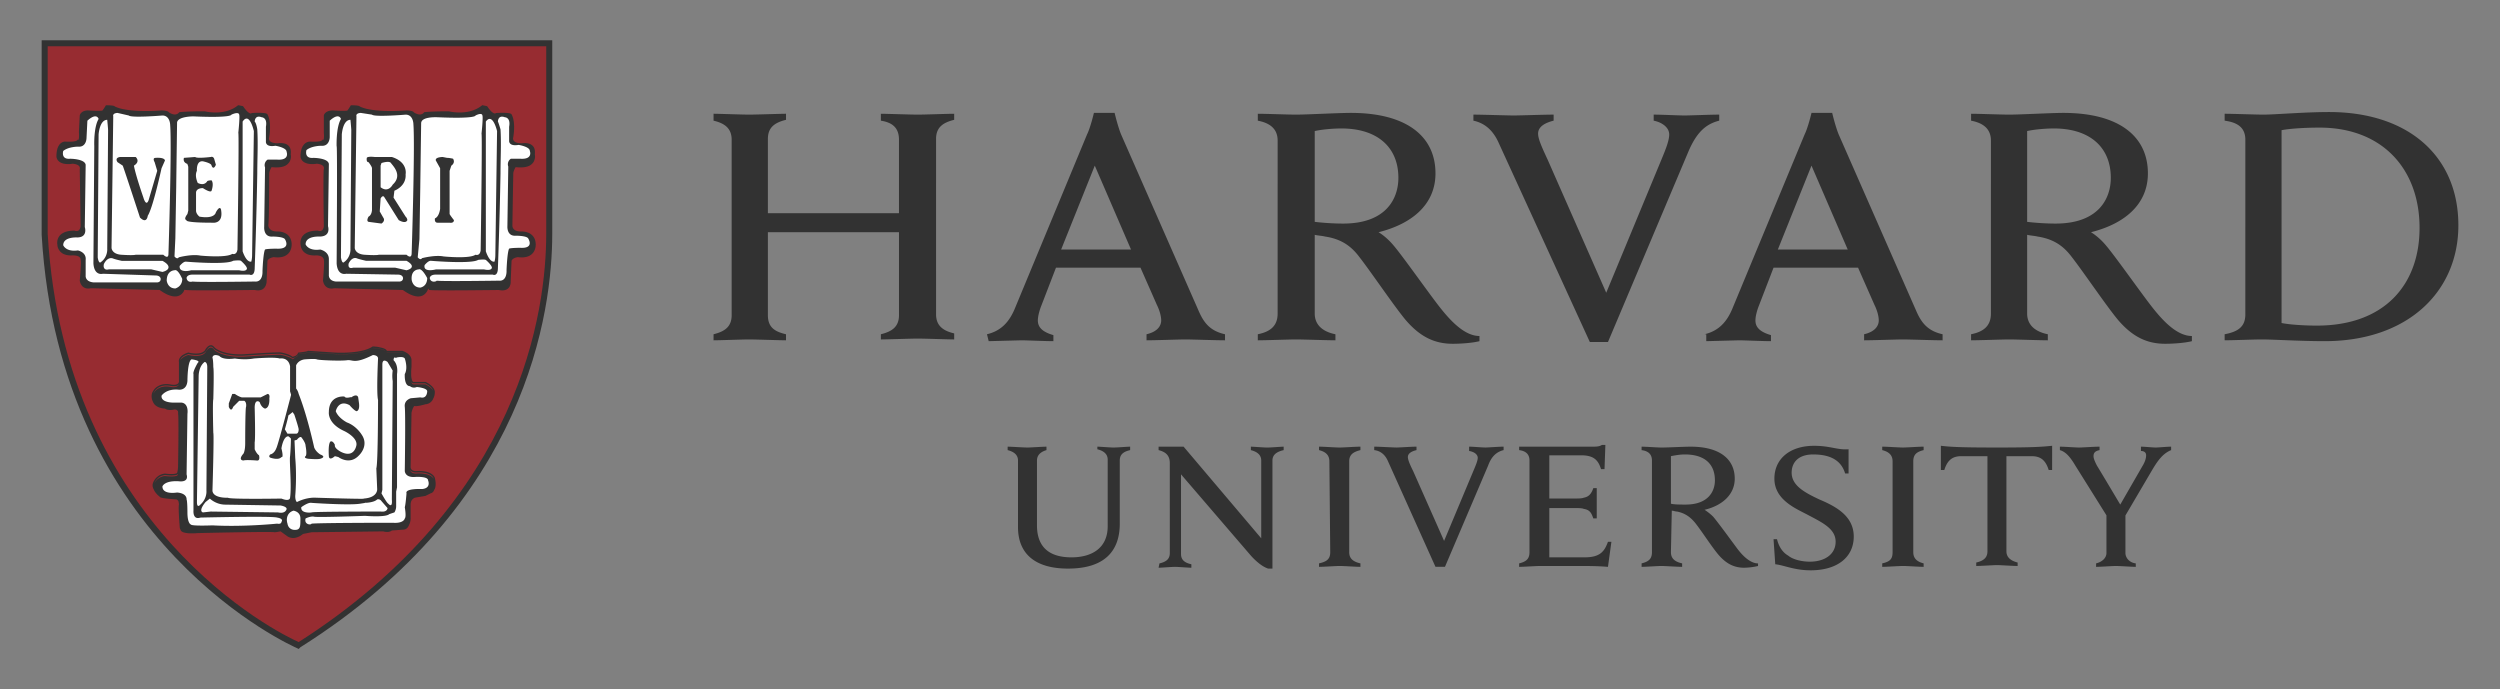
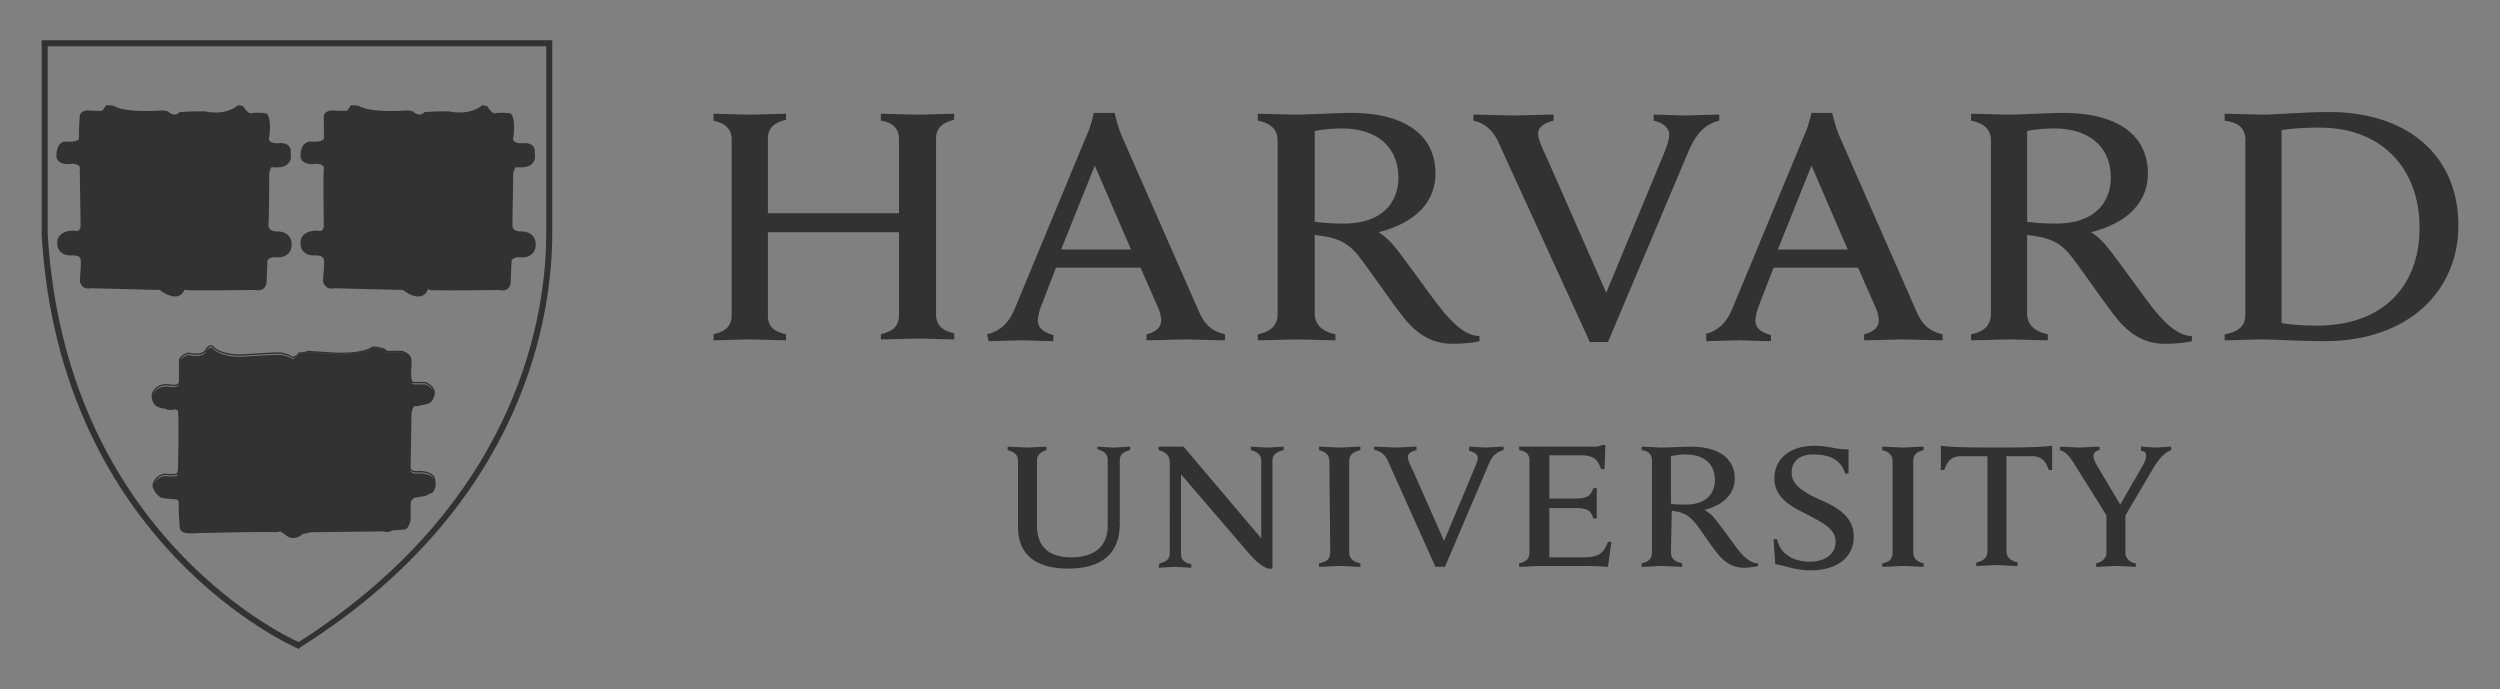
<svg xmlns="http://www.w3.org/2000/svg" width="214" height="59" fill="none">
  <rect width="100%" height="100%" fill="#808080" stroke="none" />
  <path fill="#323232" d="M87.141 39.419c0-.444-.295-.74-.886-.888v-.296c.296 0 1.403.074 1.698.074.222 0 1.33-.074 1.625-.074v.296c-.517.148-.813.444-.813.888v5.551c0 1.777.96 2.739 2.954 2.739 1.772 0 3.1-.814 3.1-2.665v-5.699c0-.444-.295-.74-.886-.888v-.222c.222 0 1.108.074 1.403.074.296 0 1.181-.074 1.403-.074v.296c-.665.148-.886.444-.886.888v5.403c0 2.443-1.403 3.85-4.43 3.85-2.805 0-4.282-1.259-4.282-3.553v-5.7zm12.108 8.808c.665-.148.886-.444.886-.888V39.64c0-.666-.37-.962-.96-1.11v-.296h2.141l6.645 7.845V39.42c0-.444-.295-.74-.886-.888v-.297c.222 0 1.107.075 1.403.075.295 0 1.181-.075 1.403-.075v.297c-.665.148-.96.444-.96.888v9.252h-.369c-.222-.074-.739-.296-1.477-1.11l-5.98-6.958v6.81c0 .444.221.74.886.888v.296c-.222 0-1.108-.074-1.403-.074-.295 0-1.181.074-1.403.074l.074-.37zm52.566-2.073h.295c.148.592.443 1.11.96 1.407.443.37 1.255.518 1.845.518 1.329 0 2.215-.666 2.215-1.703 0-1.11-1.107-1.628-2.362-2.294-.96-.518-2.88-1.258-2.88-3.109 0-1.702 1.329-2.812 3.397-2.812 1.402 0 1.993.37 2.953.296v2.072h-.296c-.369-1.258-1.476-1.628-2.731-1.628-1.403 0-1.846.814-1.846 1.554 0 1.11 1.107 1.703 2.363 2.295 1.402.592 2.953 1.406 2.953 3.182 0 1.703-1.329 2.887-3.692 2.887-1.403 0-2.289-.444-3.027-.518l-.147-2.147zm28.571-1.924-2.732-4.367c-.442-.74-.812-1.184-1.328-1.332v-.297c.369 0 1.402.075 1.624.075.295 0 1.329-.075 1.772-.075v.297c-.369.074-.517.222-.517.518 0 .222.148.518.295.814.148.222 1.994 3.33 1.994 3.33l1.919-3.33c.222-.37.295-.666.295-.888 0-.222-.147-.37-.443-.37v-.37c.296 0 1.034.074 1.256.074.221 0 1.033-.075 1.328-.075v.297c-.738.296-1.181.962-1.624 1.702l-2.436 4.145m.148-.518v3.479c0 .37.295.814.885.888v.296c-.295 0-1.402-.074-1.698-.074-.295 0-1.328.074-1.698.074v-.296c.591-.148.886-.518.886-.888v-3.331m-50.275-5.774h6.349c.221 0 .517 0 .738-.148h.296l-.074 2.073h-.296c-.221-.666-.516-1.184-1.698-1.184h-2.731v3.7h2.141c.295 0 .664 0 .812-.073.443-.074.664-.37.812-.815h.295v2.59h-.295c-.148-.443-.295-.74-.812-.813-.148-.074-.517-.074-.812-.074h-2.141v4.219h3.027c1.329 0 1.698-.518 1.993-1.333h.295l-.295 2.147c-.96-.074-1.55-.074-2.658-.074h-3.174c-.296 0-1.403.074-1.772.074v-.296c.59-.148.886-.37.886-.962v-7.846c0-.518-.296-.814-.886-.888v-.297zm-16.243 1.259c0-.518-.295-.814-.886-.962v-.297c.37 0 1.403.075 1.772.075.296 0 1.403-.075 1.772-.075v.297c-.59.148-.96.37-.96.962v7.771c0 .518.296.814.96.962v.297c-.369 0-1.403-.075-1.772-.075-.295 0-1.402.075-1.772.075v-.297c.665-.148.96-.37.96-.962l-.074-7.771zm48.211 0c0-.518-.295-.814-.886-.962v-.297c.369 0 1.477.075 1.772.075.295 0 1.403-.075 1.772-.075v.297c-.591.148-.886.37-.886.962v7.771c0 .518.295.814.886.962v.297c-.369 0-1.403-.075-1.772-.075-.295 0-1.403.075-1.772.075v-.297c.665-.148.886-.37.886-.962v-7.771zm8.859-1.184c-3.47 0-4.06-.075-4.725-.149v2.073h.295c.296-.962.813-1.184 1.477-1.184h2.215v8.141c0 .518-.296.815-.96.963v.296c.369 0 1.477-.075 1.772-.075.295 0 1.403.075 1.772.075v-.296c-.591-.148-.96-.445-.96-.963v-8.14h2.141c.665 0 1.181.222 1.477 1.184h.295V38.16c-.812.075-1.329.149-4.799.149zm-27.833 8.955c0 .518.295.814.96.962v.297c-.369 0-1.477-.074-1.772-.074-.295 0-1.329.074-1.698.074v-.297c.59-.148.886-.37.886-.962V39.42c0-.518-.296-.814-.886-.888v-.297c.369 0 1.403.075 1.698.075.517 0 1.919-.075 2.51-.075 2.436 0 3.765 1.037 3.765 2.74 0 1.331-1.033 2.294-2.584 2.664 0 0 .37.222.739.592.443.518 1.624 2.146 2.067 2.738.443.592 1.107 1.259 1.772 1.259v.222a5.723 5.723 0 0 1-1.181.148c-.813 0-1.477-.296-2.141-1.036-.591-.667-1.477-2.073-2.068-2.813-.369-.444-.812-.814-1.55-.962-.148 0-.295-.074-.443-.074l-.074 3.552zm0-4.145c.295.074.812.074 1.255.074 1.92 0 2.51-1.11 2.51-2.072 0-1.407-.886-2.22-2.584-2.22-.369 0-.812.073-1.181.147v4.071zm-24.216-3.627c-.221-.518-.59-.888-1.181-.962v-.296c.369 0 1.624.074 1.92.074.221 0 1.329-.074 1.698-.074v.296c-.295.074-.738.222-.738.592 0 .222.147.593.443 1.185l2.657 5.995 2.51-5.995c.222-.519.37-.889.37-1.11 0-.297-.296-.519-.739-.593v-.37c.296 0 1.108.074 1.403.074.222 0 1.181-.074 1.55-.074v.296c-.59.148-1.033.518-1.328 1.332l-3.692 8.66h-.812l-4.061-9.03zm9.45-27.312c-.443-.962-1.107-1.628-2.141-1.85v-.518c.665 0 2.953.074 3.47.074.443 0 2.658-.074 3.396-.074v.518c-.59.148-1.329.444-1.329 1.11 0 .444.296 1.11.813 2.22l5.02 11.4 4.725-11.4c.369-.887.665-1.628.665-2.146 0-.592-.591-1.036-1.329-1.184v-.518c.664 0 2.141.074 2.658.074.443 0 2.214-.074 2.953-.074v.518c-1.182.296-1.92 1.036-2.584 2.517l-6.94 16.431h-1.551l-7.826-17.098zM61.08 28.612c.886-.222 1.55-.592 1.55-1.628V11.958c0-.962-.59-1.406-1.55-1.628v-.592c.443 0 2.51.074 3.027.074.59 0 2.732-.074 3.175-.074v.518c-.886.222-1.55.592-1.55 1.628v6.366h11.221v-6.292c0-1.036-.59-1.48-1.55-1.628v-.592c.443 0 2.584.074 3.174.074.517 0 2.584-.074 3.101-.074v.518c-.886.222-1.55.592-1.55 1.628V26.91c0 .962.59 1.406 1.55 1.628v.518c-.443 0-2.584-.074-3.1-.074-.591 0-2.659.074-3.175.074v-.444c.886-.222 1.55-.592 1.55-1.628v-7.106H65.731v7.106c0 1.036.59 1.406 1.55 1.628v.518c-.442 0-2.657-.074-3.174-.074-.517 0-2.51.074-3.027.074v-.518zm129.349 0c1.181-.222 1.772-.666 1.772-1.702V11.958c0-1.036-.665-1.48-1.772-1.628v-.592c.664 0 2.731.074 3.322.074.96 0 3.544-.222 5.611-.222 6.866 0 11.074 3.849 11.074 9.696 0 5.7-4.356 9.918-11.443 9.918-2.067 0-4.43-.148-5.39-.148-.59 0-2.51.074-3.174.074v-.518zm4.873-.962c.738.148 1.993.222 3.027.222 5.758 0 8.785-3.479 8.785-8.364 0-5.033-3.175-8.585-8.564-8.585-1.107 0-2.51.073-3.248.222V27.65zm-82.761-.814c0 .962.664 1.554 1.772 1.776v.518c-.665 0-2.732-.074-3.397-.074-.516 0-2.584.074-3.248.074v-.518c1.107-.222 1.698-.74 1.698-1.776V12.032c0-.888-.517-1.48-1.698-1.702v-.592c.664 0 2.658.074 3.248.074.96 0 3.618-.148 4.726-.148 4.651 0 7.235 1.924 7.235 5.181 0 2.59-1.92 4.293-4.873 5.033 0 0 .665.37 1.329 1.185.812.962 3.101 4.219 3.987 5.329.886 1.11 2.067 2.369 3.322 2.369v.444c-.591.148-1.55.222-2.289.222-1.55 0-2.805-.593-4.06-2.073-1.034-1.258-2.879-3.997-3.913-5.33-.665-.887-1.477-1.553-2.953-1.776-.296-.074-.591-.074-.886-.148v6.736zm0-7.846c.59.074 1.55.148 2.436.148 3.618 0 4.725-2.072 4.725-3.923 0-2.59-1.772-4.219-4.873-4.219-.664 0-1.624.074-2.288.222v7.772zm60.983 7.846c0 .962.664 1.554 1.771 1.776v.518c-.664 0-2.731-.074-3.322-.074-.517 0-2.584.074-3.248.074v-.518c1.107-.222 1.698-.74 1.698-1.776V12.032c0-.888-.517-1.48-1.698-1.702v-.592c.664 0 2.657.074 3.248.074.96 0 3.618-.148 4.651-.148 4.652 0 7.236 1.924 7.236 5.181 0 2.59-1.92 4.293-4.873 5.033 0 0 .664.37 1.329 1.185.812.962 3.101 4.219 3.987 5.329.886 1.11 2.067 2.369 3.322 2.369v.444c-.591.148-1.55.222-2.289.222-1.55 0-2.805-.593-4.06-2.073-1.034-1.258-2.88-3.997-3.913-5.33-.665-.887-1.477-1.553-2.953-1.776-.296-.074-.591-.074-.886-.148v6.736zm0-7.846c.59.074 1.55.148 2.436.148 3.618 0 4.725-2.072 4.725-3.923 0-2.59-1.772-4.219-4.873-4.219-.664 0-1.624.074-2.288.222v7.772zm-89.039 9.622c1.255-.296 1.92-1.11 2.363-2.146l6.201-14.952c.296-.592.591-1.85.591-1.85h1.772s.295 1.258.59 1.924l6.572 14.952c.442 1.036.959 1.776 2.288 2.072v.518c-.738 0-2.879-.074-3.396-.074-.517 0-2.584.074-3.322.074v-.518c.96-.222 1.255-.74 1.255-1.184 0-.37-.148-.888-.37-1.332l-1.402-3.183h-7.235l-1.255 3.257c-.148.37-.296.888-.296 1.258 0 .518.296.962 1.33 1.258v.518c-.665 0-2.363-.074-2.733-.074l-2.805.074-.148-.592zm12.33-7.254-3.101-7.18-2.88 7.18h5.98zm49.095 7.254c1.255-.296 1.919-1.11 2.362-2.146l6.202-14.952c.295-.592.591-1.85.591-1.85h1.771s.296 1.258.591 1.924l6.571 14.952c.443 1.036.96 1.776 2.289 2.072v.518c-.739 0-2.88-.074-3.397-.074-.516 0-2.584.074-3.322.074v-.518c.96-.222 1.255-.74 1.255-1.184 0-.37-.147-.888-.369-1.332l-1.403-3.183h-7.235l-1.255 3.257c-.148.37-.295.888-.295 1.258 0 .518.295.962 1.329 1.258v.518c-.665 0-2.363-.074-2.732-.074l-2.806.074v-.592h-.147zm12.255-7.254-3.101-7.18-2.879 7.18h5.98z" />
-   <path fill="#972C31" d="M3.862 3.744h43.19v16.358c0 7.475-2.806 23.389-21.411 35.232 0 0-20.23-8.438-21.78-35.232l.001-16.358z" />
  <path fill="#323232" d="M18.063 29.55a.406.406 0 0 0-.279.115 1.118 1.118 0 0 0-.24.315c-.165.231-.512.29-.827.28a2.92 2.92 0 0 1-.585-.08l-.018-.005-.017.006c-.452.151-.654.344-.737.51a.476.476 0 0 0-.051.213c0 .043.005.061.008.074v1.695a.27.27 0 0 1-.12.191.503.503 0 0 1-.223.071c-.163.017-.322-.017-.322-.017h-.001c-.568-.114-.957.02-1.2.185a1.051 1.051 0 0 0-.337.358c-.243.33-.082.793-.082.793v.002a.826.826 0 0 0 .057.127c.222.593 1.034.592 1.034.592.296.222.812.073.812.073.152 0 .24.064.294.144.027.109.014.218.014.218v.013l.002.011c.005.02.015.123.02.264.005.14.007.325.009.54.003.43.002.976-.003 1.512a299.26 299.26 0 0 1-.028 2.11c0 .361-.07.573-.07.573l-.003.01v.01c0 .017-.006.026-.026.042a.289.289 0 0 1-.102.047 1.542 1.542 0 0 1-.365.035c-.272 0-.547-.037-.547-.037l-.007-.001-.007.001c-.769.077-1.007.77-1.01.777v.001a.6.6 0 0 0-.014.42c.02.067.05.13.085.189.137.336.503.598.503.598 0 .148 1.404.221 1.404.221a.307.307 0 0 1 .186.154c.004.013.009.025.012.039.035.13.035.251.035.251a.694.694 0 0 0-.017.148c-.003.072-.005.16-.003.26.003.2.015.443.029.68.027.472.065.916.065.916l.001.003v.003c.008.047.03.088.06.124v.013c.075.444 1.477.296 1.477.296s4.917-.114 6.245-.092c.19.003.306.01.325.019.148 0 .518-.074.518-.074l.516.37a.888.888 0 0 0 .737.18c.378-.068.666-.329.666-.329l.738-.147c.148 0 6.128-.074 6.128-.074.517.148.739-.075.739-.075l.959-.074a.588.588 0 0 0 .103-.009c.235-.043.355-.23.419-.415.018-.036.038-.072.051-.11.079-.215.077-.427.077-.427v-1.252c.012-.1.035-.177.06-.246.135-.238.323-.279.323-.279l.886-.149.444-.221c.17-.043.26-.162.311-.307.013-.02.027-.04.038-.062.061-.13.08-.282.08-.426 0-.289-.077-.554-.077-.554l-.002-.006-.001-.006c-.162-.324-.535-.456-.857-.513-.322-.057-.605-.037-.605-.037h-.002c-.355.035-.49-.067-.55-.167-.062-.1-.048-.208-.048-.208v-.004l.075-4.587c.029-.172.079-.31.128-.421.058-.11.107-.178.107-.178.221.074.959-.149.959-.149a.75.75 0 0 0 .678-.519c.006-.012.017-.025.023-.037.097-.205.096-.394.096-.4.04-.29-.162-.53-.362-.692-.2-.163-.41-.257-.41-.257l-.012-.006h-1.037c-.029-.006-.052-.021-.077-.053a.456.456 0 0 1-.066-.142 1.833 1.833 0 0 1-.056-.44c-.01-.318.027-.628.027-.628l.002-.005v-.595c0-.288-.205-.49-.398-.616a1.641 1.641 0 0 0-.384-.182l-.008-.003h-1.317a.381.381 0 0 0-.112-.13.947.947 0 0 0-.214-.098 1.655 1.655 0 0 0-.278-.067c-.24-.076-.599-.075-.599-.075h-.018l-.016.01c-.46.32-1.266.453-1.954.499-.688.046-1.256.01-1.256.01l-2.316-.15-.02.019c.007-.007-.008.005-.032.012a.993.993 0 0 1-.096.027 4.026 4.026 0 0 1-.271.046c-.192.027-.377.046-.377.046l-.037.003-.013.038a.443.443 0 0 1-.257.257l-.203.07c-.135-.116-.346-.203-.545-.264-.21-.064-.386-.1-.394-.101l-.004-.003-.02-.006a1.572 1.572 0 0 0-.156-.01c-.096 0-.226.002-.38.007-.31.01-.714.03-1.115.054-.803.046-1.595.102-1.597.102-.915.037-1.533-.11-1.922-.264-.388-.154-.542-.31-.542-.31-.097-.133-.205-.197-.311-.202zm-.005.12c.065.004.14.04.225.16l.002.003.003.004s.178.176.584.337c.405.16 1.04.31 1.97.273h.005s.793-.056 1.595-.102c.401-.024.805-.044 1.112-.054a9.55 9.55 0 0 1 .376-.007c.046 0 .082.002.107.004.01 0 .017.002.021.003l.003.003.017.004s.184.036.393.1c.209.064.446.16.538.253l.026.026.256-.085s.158-.093.264-.253c-.082.2-.284.269-.284.269l-.22.148c-.222-.222-.96-.37-.96-.37-.075-.074-3.25.148-3.25.148-1.845.074-2.51-.591-2.51-.591-.37-.519-.738.22-.738.22-.37.519-1.477.223-1.477.223-.409.137-.591.304-.676.446a.365.365 0 0 1 .03-.086c.064-.128.237-.301.659-.445.024.006.27.072.587.081.331.01.723-.044.927-.331l.003-.003.003-.004s.09-.18.215-.288c.062-.054.13-.088.194-.085zm13.875.112c.026 0 .36.005.555.07h.006l.004.002s.126.018.258.062c.066.023.134.05.186.084.009.006.013.012.02.018a1.439 1.439 0 0 0-.455-.15c-.222-.075-.591-.074-.591-.074-.96.666-3.25.518-3.25.518l-2.287-.148c-.073.073-.787.145-.804.147.003-.005.008-.009.01-.014a9.57 9.57 0 0 0 .37-.045 4.26 4.26 0 0 0 .28-.048 1.26 1.26 0 0 0 .108-.029c.017-.006.03-.016.044-.023l2.277.146s.577.038 1.273-.009c.689-.046 1.494-.169 1.996-.507zm1.156.369h1.327c.004.001.11.042.232.105-.124-.062-.222-.092-.222-.092h-1.33c0-.005-.005-.009-.007-.013zm1.584.118c.031.017.057.026.09.048.01.006.018.014.026.02a1.485 1.485 0 0 0-.116-.068zm.526 2.401c.008.014.015.03.025.042.037.05.088.089.15.101l.007.002h1.023c.01.004.193.089.375.237.128.104.24.234.292.377-.133-.213-.376-.376-.525-.46-.075-.044-.127-.066-.127-.066h-1.033c-.09-.018-.149-.108-.187-.233zm-19.857.226c-.186.352-.702.228-.702.228-1.108-.222-1.477.52-1.477.52-.01.013-.016.027-.024.041a.5.5 0 0 1 .075-.154l.005-.01s.085-.17.303-.319c.219-.149.568-.274 1.106-.166 0 0 .173.039.36.019a.612.612 0 0 0 .279-.09.382.382 0 0 0 .075-.07zm19.762 7.328c.09.136.284.252.656.215 0 0 .272-.018.577.036.305.054.631.18.766.447l.011.05c-.346-.512-1.358-.446-1.358-.446-.483.048-.616-.155-.652-.302zm-19.866.348a8.813 8.813 0 0 0-.007.028.116.116 0 0 1-.048.092.345.345 0 0 1-.125.056c-.312.084-.934 0-.934 0a1.132 1.132 0 0 0-.902.612s.206-.626.907-.698c.013.001.274.036.55.036.14 0 .281-.009.395-.04a.399.399 0 0 0 .148-.067c.007-.005.01-.013.016-.019zm5.144-31.568-.022.019c-1.152.938-2.826.506-2.826.506l-.008-.002h-.007c-1.626 0-2.15.074-2.15.074l-.023.004-.014.018c-.168.202-.374.199-.555.147a1.043 1.043 0 0 1-.317-.155.278.278 0 0 0-.145-.096 1.074 1.074 0 0 0-.212-.047c-.143-.019-.275-.02-.275-.02h-.003l-.001.002c-1.62.11-2.631.017-3.233-.102a3.37 3.37 0 0 1-.623-.176.847.847 0 0 1-.166-.082l.007.007a.157.157 0 0 0-.073-.04.706.706 0 0 0-.094-.02 2.484 2.484 0 0 0-.23-.022 6.17 6.17 0 0 0-.31-.01h-.037l-.017.033a4.314 4.314 0 0 1-.278.419.326.326 0 0 1-.065.013 2.062 2.062 0 0 1-.158.01 7.55 7.55 0 0 1-.42-.003c-.295-.009-.57-.027-.57-.027l-.003-.002h-.001c-.308 0-.494.1-.597.204a.476.476 0 0 0-.127.216l-.002.004-.073 1.415v.005c.036.44-.008.617-.038.665-.015.024-.015.018-.016.018l-.05-.033-.035.05c-.019.03-.093.069-.197.092a2.135 2.135 0 0 1-.362.039c-.254.01-.492-.009-.492-.009l-.006-.001-.005.001a.654.654 0 0 0-.456.25 1.163 1.163 0 0 0-.206.453c-.077.316-.057.62-.057.62v.007c.04.201.155.342.298.433.142.09.313.134.475.153.316.037.594-.016.61-.019h.002c.393.036.535.158.588.256.053.098.023.183.023.183l-.003.01v.01c0 .152.02 1.37.038 2.554L6.9 19.35a.607.607 0 0 1-.11.32.27.27 0 0 1-.164.1c-.116.023-.232-.024-.232-.024l-.012-.006h-.011c-.826 0-1.206.29-1.365.587-.157.297-.098.59-.098.593a.94.94 0 0 0 .697.882c.32.097.624.057.624.057l-.007.002c.395 0 .557.104.626.196.069.093.053.177.053.177l-.003.019.009.018c-.003-.005.009.038.011.094.003.057.005.131.003.217-.003.172-.015.39-.028.602-.028.424-.065.83-.065.83v.008l.001.009c.077.425.323.6.544.65.205.047.373-.001.4-.008h.002l5.893.149c.842.614 1.385.632 1.71.464.312-.161.394-.448.404-.482l.103.016c.065.011.194.017.383.022.189.005.434.008.715.01.564.004 1.274.002 1.976-.003.701-.004 1.394-.011 1.92-.017l.918-.01h.004c.242.054.431.041.577-.015a.635.635 0 0 0 .314-.264c.13-.21.13-.443.13-.445v-.003l.073-1.764c.03-.116.156-.2.286-.253.126-.05.24-.067.248-.068.82.109 1.221-.181 1.397-.505.176-.323.137-.669.137-.672v-.001c-.039-.539-.357-.804-.657-.921-.3-.117-.589-.095-.589-.095l.005-.002c-.392 0-.571-.136-.662-.269a.506.506 0 0 1-.091-.26v-.001c.02-.129.033-.448.043-.88.01-.439.017-.98.022-1.507.009-1.055.01-2.054.01-2.054 0-.091.051-.237.105-.354.047-.103.083-.162.094-.181.455.046.802.019 1.045-.068a.91.91 0 0 0 .5-.395.927.927 0 0 0 .097-.637c.034-.278-.008-.489-.105-.635a.703.703 0 0 0-.395-.278 1.373 1.373 0 0 0-.59-.03c-.505 0-.678-.14-.74-.263-.06-.123-.015-.248-.015-.248l.001-.006.002-.006c.111-.709.075-1.198.008-1.512-.066-.313-.167-.457-.167-.457l-.006-.008-.01-.008c-.075-.05-.184-.07-.316-.083a4.124 4.124 0 0 0-.428-.02c-.289 0-.548.02-.548.02l-.019.001-.013.01c-.053.04-.11.035-.189-.004a.987.987 0 0 1-.248-.201c-.16-.17-.288-.37-.288-.37l-.014-.022-.424-.085zm20.893 0-.021.019c-1.152.938-2.826.506-2.826.506l-.008-.002h-.008c-1.553 0-2.075.074-2.075.074l-.023.004-.015.018c-.168.202-.374.199-.555.147a1.08 1.08 0 0 1-.316-.153.276.276 0 0 0-.145-.098 1.074 1.074 0 0 0-.212-.047c-.144-.019-.276-.02-.276-.02h-.003v.002c-1.621.11-2.632.017-3.234-.102a3.382 3.382 0 0 1-.623-.176.858.858 0 0 1-.165-.082l.007.007a.162.162 0 0 0-.075-.04.683.683 0 0 0-.093-.02 2.518 2.518 0 0 0-.232-.022c-.159-.01-.307-.01-.307-.01h-.037l-.018.033a4.068 4.068 0 0 1-.28.42.394.394 0 0 1-.064.012 2.017 2.017 0 0 1-.156.01 7.552 7.552 0 0 1-.421-.003 18.935 18.935 0 0 1-.571-.027l-.002-.002h-.001c-.343 0-.545.098-.659.201-.114.104-.14.219-.14.219v1.497c.037.402-.01.562-.036.599-.013.018-.012.011-.014.011h-.005l-.049-.033-.034.05c-.02.03-.093.069-.198.092a2.14 2.14 0 0 1-.363.039c-.254.009-.492-.009-.492-.009l-.004-.001-.006.001a.735.735 0 0 0-.497.247 1.129 1.129 0 0 0-.23.454c-.086.317-.066.622-.066.622v.003l.001.004a.65.65 0 0 0 .297.432c.143.09.312.135.475.154.316.037.595-.016.611-.02h.002c.393.037.534.159.587.257.052.098.024.183.024.183l-.001.002v.003a1.825 1.825 0 0 0-.023.306c-.006.155-.009.36-.01.596-.004.472-.002 1.074.002 1.667.01 1.18.029 2.314.03 2.323a.606.606 0 0 1-.112.32.27.27 0 0 1-.164.099c-.116.023-.231-.023-.231-.023l-.012-.006h-.012c-.826 0-1.206.289-1.365.587a.966.966 0 0 0-.098.593c.04.537.379.785.697.881.319.097.626.058.626.058l-.008.002c.357 0 .52.103.599.2.08.095.08.183.08.183v.014l.005.013c-.003-.005.008.038.011.094.003.056.003.131.002.217-.004.172-.015.389-.029.601-.028.425-.063.832-.063.832l-.002.007.002.009c.077.425.324.6.545.65.204.047.373 0 .399-.007h.003l5.893.149c.842.614 1.383.632 1.709.464a.898.898 0 0 0 .424-.499l.001-.001a.144.144 0 0 1 .111-.076c.015 0 .013.003.01-.001-.003-.005.003-.002-.01.024l-.036.074.08.013c.067.011.196.017.384.022.19.005.434.008.716.01.563.004 1.274.002 1.975-.003a439.31 439.31 0 0 0 1.92-.017l.922-.01c.26.054.458.04.607-.016a.595.595 0 0 0 .313-.266c.122-.214.1-.453.1-.453l.001.01.074-1.768c.03-.115.154-.2.284-.253.127-.05.242-.065.25-.066.819.109 1.22-.183 1.396-.506.177-.323.136-.668.136-.67v-.003c-.039-.54-.356-.805-.656-.921-.3-.117-.59-.096-.59-.096l.006-.001c-.43 0-.606-.138-.686-.268-.081-.13-.065-.256-.065-.256v-.007c0-.437.073-4.44.073-4.44v-.001c0-.09.052-.237.105-.354.048-.103.085-.162.096-.18.454.046.802.018 1.045-.069a.91.91 0 0 0 .5-.394.93.93 0 0 0 .097-.638c.034-.278-.01-.488-.107-.635a.705.705 0 0 0-.395-.277c-.287-.087-.574-.033-.59-.03-.505 0-.677-.14-.738-.264-.061-.122-.016-.247-.016-.247l.003-.012c.112-.71.075-1.198.009-1.512-.066-.313-.167-.457-.167-.457l-.008-.008-.008-.008c-.076-.05-.184-.07-.316-.084a4.128 4.128 0 0 0-.428-.018c-.29 0-.55.018-.55.018l-.017.002-.014.01c-.053.04-.109.035-.188-.004A.993.993 0 0 1 42 9.48c-.16-.17-.286-.37-.286-.37l-.015-.022-.423-.085z" />
  <path fill="#323232" d="m25.567 55.553-.147-.074c-.148-.074-20.303-8.808-21.854-35.38V3.445h43.706v16.58c0 6.514-2.067 23.093-21.558 35.38l-.147.148zM4.083 3.962v16.062C5.56 45.189 23.87 54.219 25.567 54.96c19.122-12.213 21.19-28.497 21.19-34.936V3.962H4.082z" />
-   <path fill="#fff" d="M10.064 9.666s-.443 0-.37.296l-.146 11.25s0 .52.812.593c0 0 1.033.074 1.254 0h2.363s.443.443.443-.075c0 0 .295-9.103.147-11.027 0 0 0-.816-.665-.816 0 0-2.656.223-2.878 0l-.96-.22zm10.248.017c-.097-.008-.254.02-.503.13 0 0 .075.297-3.248.15-.073 0-1.329-.001-1.403.517 0 0-.073 5.33-.073 5.477l-.075 4.441-.074 1.554s.222.296.37.074c0 0 1.107-.295 1.845-.147 0 0 2.216.22 2.733-.15 0 0 .369.149.442-.37 0 0 .148-9.843.074-9.991 0 0 .147-1.406.074-1.554 0 0 0-.116-.162-.13zM8.14 9.96c-.145.004-.356.095-.66.372l-.074 1.48s0 .815-.738.741c0 0-.813 0-1.256.37 0 0-.22.74.591.665 0 0 1.256 0 1.33.519l-.075 5.329s.296.889-.663.889c0 0-1.183-.075-1.183.665 0 0 .223.593 1.256.445 0 0 .739.148.665.814v1.331s-.075.519.663.593h5.464s.295 0 .295-.296c0 0 0-.297-.443-.297l-4.503-.147s-.74.223-.813-.888c0 0 .071-9.504.073-9.923l.002.005-.002-.04.002-.109-.003-.006c-.008-.364-.01-1.651.372-2.288 0 0-.058-.232-.3-.224zm13.98.027c-.317.027-.317.42-.317.42.148.147.22.666.22.666.075 1.184 0 2.516 0 3.774-.073 4.22-.22 8.068-.22 8.068 0 .814-.443.591-.443.591h-4.873c-.517 0-.517.297-.517.297.074.444.516.296.516.296.444.074 5.317 0 5.317 0 .738.074.665-.889.665-.889.074-1.702.22-1.85.22-1.85.148-.074.96-.074.96-.074 1.33.074.739-.814.739-.814-.148-.222-1.034-.223-1.034-.223-.812.075-.738-.813-.738-.813l.073-5.108a.561.561 0 0 1 .222-.665h.812c1.108.074.812-.666.812-.666 0-.37-.959-.52-.959-.52-.886.149-.813-.37-.813-.37V10.85c.148-.814-.37-.814-.37-.814a.63.63 0 0 0-.272-.049zm-1.042.165c-.095.012-.198.088-.309.254V21.51s.296.961.739.887c0 0 .073-.221.073-.591l.149-10.585s-.244-1.123-.652-1.068zm-11.9.105c-.664 0-.738 1.26-.738 1.26l-.075 10.51c.074.517.222.443.222.443.665-.444.592-1.184.592-1.184s.073-9.992.073-10.14c0-.148-.073-.889-.073-.889zm.308 11.839a.446.446 0 0 0-.104.017c-.148.042-.33.17-.483.477l-.003.006-.001.006s-.044.138-.01.273c.016.068.06.14.138.176.076.036.176.037.307.002h3.605l.967.224.013-.003s.07-.016.155-.048a.735.735 0 0 0 .265-.154.303.303 0 0 0 .084-.142.281.281 0 0 0-.024-.184c-.058-.125-.197-.253-.46-.404l-.015-.01h-3.48c-.005 0-.162-.035-.343-.08a3.652 3.652 0 0 1-.448-.134l-.003-.002h-.002s-.064-.026-.158-.02zm10.969.195a3.167 3.167 0 0 0-.498.032c-.59.37-4.06.073-4.06.073-.222 0-.518.37-.518.37-.074.667 1.034.37.96.37h4.134c.665.149.665-.147.665-.147 0-.222-.516-.666-.516-.666a.461.461 0 0 0-.167-.032zm-5.462.83a.15.15 0 0 0-.056.015s-.665.001-.665.89c0 0 .073.665.738.665 0 0 .591-.148.591-.814 0 0-.324-.78-.608-.756zm15.89-13.455s-.443 0-.37.296l-.146 11.25s0 .52.811.593c0 0 1.035.074 1.256 0h2.362s.443.443.443-.149c0 0 .296-9.104.149-11.028 0 0 0-.814-.665-.814 0 0-2.658.222-2.88 0l-.96-.148zm10.22.091c-.088.004-.216.038-.4.13 0 0 .073.297-3.249.15-.074 0-1.403-.075-1.403.517 0 0-.074 5.329-.074 5.477l-.073 4.441-.147 1.554s.221.296.369.074c0 0 1.107-.296 1.846-.148 0 0 2.214.223 2.73-.147 0 0 .37.148.443-.37 0 0 .148-9.844.074-9.992 0 0 .149-1.408.075-1.556 0 0 0-.139-.192-.13zm-12.217.202c-.145.005-.356.096-.66.373v1.406s0 .814-.739.74c0 0-.811 0-1.254.37 0 0-.223.74.59.666 0 0 1.255.001 1.329.52l-.074 5.328s.296.888-.738.888c0 0-1.18-.074-1.18.666 0 0 .22.592 1.254.444 0 0 .738.149.738.815v1.332s-.073.518.591.592h5.462s.296 0 .296-.296c0 0 0-.296-.443-.296l-4.43-.074s-.738.223-.811-.888c0 0 .073-9.92 0-10.067v.149s-.074-1.703.369-2.444c0 0-.058-.23-.3-.224zm14.053.028c-.316.027-.317.42-.317.42.074.147.222.666.222.666.074 1.184 0 2.516 0 3.774-.074 4.22-.222 8.068-.222 8.068 0 .814-.443.591-.443.591h-4.872c-.517 0-.518.297-.518.297.074.444.591.296.591.222.444.074 5.316 0 5.316 0 .738.074.664-.889.664-.889.074-1.702.222-1.85.222-1.85.148-.074.96-.074.96-.074 1.254.074.664-.814.664-.814-.148-.222-1.034-.222-1.034-.222-.812.074-.738-.814-.738-.814l.075-5.107a.563.563 0 0 1 .22-.667h.812c1.108.074.814-.665.814-.665 0-.37-.96-.519-.96-.519-.887.148-.813-.37-.813-.37V10.85c.148-.814-.369-.814-.369-.814a.635.635 0 0 0-.274-.049zm-1.042.192c-.094.008-.198.075-.309.227V21.51s.295.961.739.887c0 0 .075-.221.075-.591l.147-10.585s-.244-1.074-.652-1.04zm-11.9.078c-.664 0-.738 1.26-.738 1.26l-.073 10.51c.074.517.22.443.22.443.665-.444.592-1.184.592-1.184s.073-9.992.073-10.14c0-.148-.073-.889-.073-.889zm.423 11.827c-.129-.004-.366.054-.57.461 0 0-.147.518.37.37h3.616l.96.222s1.034-.222 0-.814h-3.469s-.665-.149-.813-.223c0 0-.035-.014-.094-.016zm10.894.132c-.187.003-.39.033-.39.033-.59.37-4.06.074-4.06.074-.221 0-.517.37-.517.37-.148.666.96.37.96.37h4.134c.664.148.665-.148.665-.148 0-.222-.518-.666-.518-.666a.687.687 0 0 0-.274-.033zm-5.427.83a.147.147 0 0 0-.056.017s-.666 0-.592.887c0 0 .074.667.739.667 0 0 .59-.074.59-.814 0 0-.39-.78-.681-.756zM24.904 37.423s0 .814-.074 1.629c-.074.444.148 2.516 0 3.552 0 0 0 .37-.738.074 0 0-4.504.074-4.578-.074 0 0-1.255.074-1.328-.592 0 0 .147-4.811.073-4.959 0 0-.073-2.59 0-2.887 0 0 .074-2.442 0-2.738 0 0 0-.592-.073-.814 0 0 0-.37.59-.148 0 0 .222.37 1.329.222 0 0 .812.148 1.624 0 0 0 1.772-.148 2.215 0 0 0 .738-.148.886.666V33.5l.222.74.221-.148.074-.518V31.28s.147-.444.738-.518c0 0 .886-.074 1.034 0 .147.074 2.067.148 2.584.074.517-.074.59.37 2.215-.445 0 0 .443 0 .443.297 0 0-.148 2.96 0 3.552 0 0 0 5.478-.148 5.848l.074 1.776s.074.74-1.182.814c0 0 .739.074-4.06-.074 0 0-.739-.074-1.625.37 0 0-.147-.074-.147-.518 0 0 .148-1.628 0-3.256l-.074-1.777h-.295zm7.752 4.811s.443.815.59.889c0 0 .37.444.296-.37l.073-10.14s-.073-.37 0-.889l-.442-.74s-.443-.37-.443.222v10.732l-.074.296zm-14.692.445s.517.518 1.329.518l4.725.074s.517.074.517.296c0 0-.074.444-.738.296l-5.76-.074-.664.074s-.443-.074.222-.888l.369-.296zM16.93 31.056s-.443.74-.369.962v11.695s-.074.814.59.592c0 0 6.129-.148 6.572 0 0 0 .59.074.369.37 0 0 0 .222-.37.148 0 0-2.879.296-5.537.148 0 0-1.771.074-1.845-.074 0 0-.296-.074-.296-1.036 0 0 0-.962-.073-1.11 0 0 .073-.519-.813-.593 0 0-1.255.222-1.255-.518 0 0 .148-.518 1.403-.444 0 0 .886.148.665-.592l.073-5.181s.148-.889-.516-.962h-.739s-1.033 0-.96-.593c0 0 .37-.592 1.403-.518 0 0 .739.148.812-.74 0 0 0-1.776.37-1.85-.074 0 .812.074.516.296zm.591-.074s.221 0 .221.444L17.67 42.01s.073.666-.517 1.184c0 0-.295.37-.295-.222l.147-10.806s0-.814.517-1.184zm8.269 12.434s.59-.444.886-.37c0 0 3.174.222 4.134.074.96-.148.37-.074.37-.074s.811 0 1.107-.296c0 0 .221-.074.369.148l.517.592s0 .37-.591.297c0 0-5.685 0-5.907.074.074 0-.96.148-.885-.445zm.369.963s.443-.223.738-.148c.295.074 4.356-.075 4.356-.075s1.772.149 2.067-.147l.443-.148s.148-.223.148-.519v-1.258l.074-.37v-9.696s.147-.74-.296-1.184c0 0 0-.296.148-.222.148.074.074 0 .074 0s.59-.148.738.074c0 0 .295.814 0 1.332 0 0-.074 1.036.443 1.036 0 0 .222.222.59.074 0 0 .887.074.887.37 0 0 0 .666-.59.518l-.813.074s-.59.148-.517.74c.074.667 0 5.478 0 5.478s0 .592.886.518c0 0 1.108-.074 1.108.296 0 0 .295.666-.517.74 0 0-1.477-.074-1.33.37 0 0-.073.963-.147 1.185 0 0 .148.814 0 .962 0 0-.074.444-1.034.37 0 0-5.98 0-6.94.074-.073.148-.664.074-.516-.444zm-1.034-.666s.59.074.59.666c0 .592 0 .888-.295.962-.369.074-.738-.074-.812-.518-.147-.444 0-.962.517-1.11z" />
-   <path fill="#323232" d="m14.123 13.734-.295.667s-.739 3.404-1.181 4.07c0 0-.074.74-.665.149 0 0-1.403-4.293-1.476-4.442l-.444-.296s-.295-.37.222-.444h1.329s.443.37-.148.74c0 0 .074.593.812 2.74 0 0 .222.813.443.221l.739-2.516-.222-.74s-.221-.37.074-.37c0 0 .738-.075.812.221zm1.993.593v3.7l-.073.296s-.37.445-.074.519c0 0-.295.222 2.215.222 0 0 .96.148.738-1.11 0 0-.074-.445-.443.221 0 0-.074.593-1.403.37 0 0-.295-.221-.295-.518v-1.554s0-.37.59-.37c0 0 .665.444.739.222 0 0 .221-.592 0-.888 0 0-.296 0-.37.074 0 0-.22.444-.811.148 0 0-.296-.592-.074-1.036 0 0-.074-.888.517-.814 0 0 .738.148.738.37 0 0 .148.444.369-.074l-.148-.519s-.073-.222-.295-.148c0 0-1.181.148-1.329 0l-.96.074s-.147.37.296.519c0 .074.073.147.073.296zm21.19-.592c-.075-.296.59-.296.59-.296l.37.073c.22 0 .516.074.516.074.222.37-.148.593-.148.593l-.147.444v3.7c.073.149.369.519.369.519 0 .296-.37.222-.37.222h-1.033c-.295 0-.221-.37-.221-.37.369-.148.443-.814.443-.814V14.4l-.37-.665zM32.58 16.99l-.074 1.11.296.519c.221.296-.148.518-.148.518l-1.107-.148c-.222-.074 0-.444 0-.444.295-.148.295-.593.295-.593V14.4c0-.148-.295-.518-.295-.518-.222 0-.148-.37-.148-.37.074-.149.664-.075.664-.075h1.477c1.403.444 1.181 1.48 1.181 1.48.074 1.037-.96 1.407-.96 1.407l-.073.592 1.033 1.629a.459.459 0 0 1 .148.296c-.148.37-.738 0-.738 0l-1.255-1.999c-.148-.148-.296.148-.296.148zm0-2.812v1.85c.665.518 1.034-.222 1.034-.222.886-.814 0-1.628-.148-1.85-.148-.223-.812 0-.812 0l-.074.222zM21.801 34.903s.074 2.59 0 2.961v.592s.148.37.37.518c0 0 .147.518-.222.444 0 0-.886-.074-1.107 0 0 0-.517 0 0-.592 0 0 .147-.222.147-.888 0 0 0-2.96.074-3.109 0 0 .074-.37-.147-.518h-.444l-.516.518s-.148.518-.37 0v-.296l.296-.814h.221s.296.222.591.296h1.624l.59-.296s.222 0 .148.37c0 0 .074.814-.369.888 0 0-.295-.074-.443-.518 0-.074-.443-.37-.443.444zm7.678-.962s-1.328-.148-1.328 1.332c0 0-.148.963 1.328 1.629 0 0 1.108.518 1.034 1.184 0 0-.148 1.184-1.329.592 0 0-.59-.296-.517-.592 0 0-.147-.37-.369-.296 0 0-.221.074-.148 1.258 0 0 0 .444.517 0l.296.074s.96.74 1.771-.148c0 0 .886-.814.222-1.776 0 0-.443-.74-1.255-1.036 0 0-.738-.37-.96-.963 0 0 .222-1.036 1.181-.518 0 0 .37.444.591.518 0 0 .295 0 .221-.666l-.073-.518s-.074-.37-.591 0c0-.074-.443.148-.59-.074zm-4.208-.74c.221.148.295.518.295.518.739 1.85 1.33 4.59 1.33 4.59.147.37.516.591.516.591.59.222 0 .37 0 .37-.221.074-1.034 0-1.034 0-.442-.074-.221-.222-.221-.222.148-.148 0-.888 0-.888 0-.296-.37-.74-.37-.74-.147-.074-.368.222-.368.222s-.37.148-.443 0c-.074-.148-.296-.296-.296-.296-.443 0-.59 1.036-.59 1.036.221.888 0 .74 0 .74-.222.297-.886.074-.886.074-.296-.074-.074-.296-.074-.296.37-.074.517-.518.517-.518.148-.222 1.329-4.811 1.329-4.811-.074-.074 0-.518.295-.37zm-.59 2.368c0 .148-.296 1.185-.296 1.185l.222.37h.738c.148 0 .221-.148.221-.37 0-.148-.369-1.259-.369-1.259l-.147-.222-.37.296z" />
</svg>